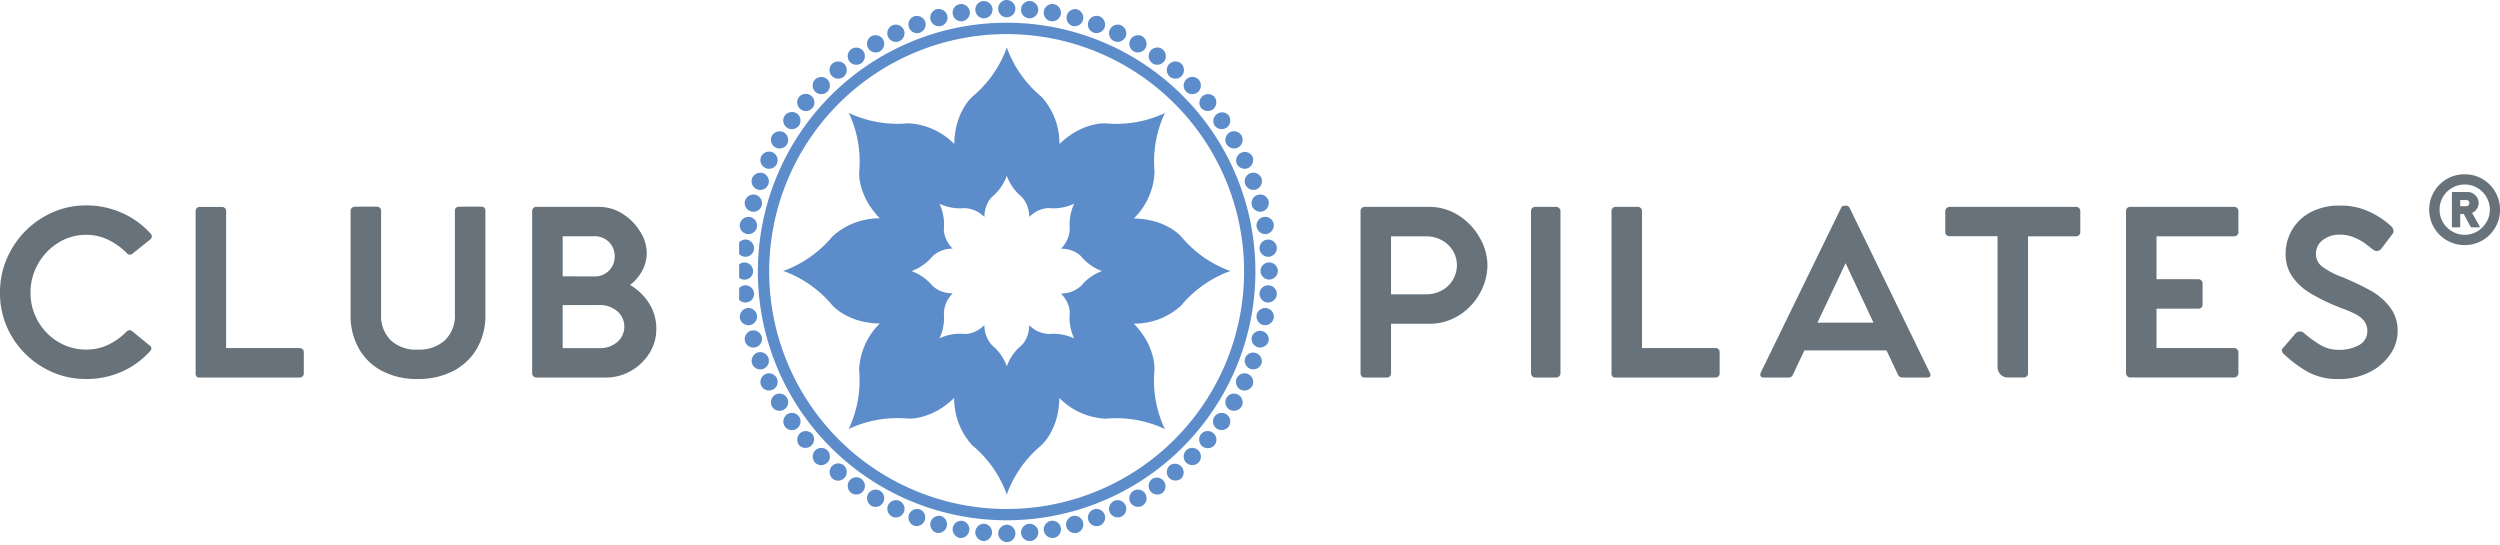
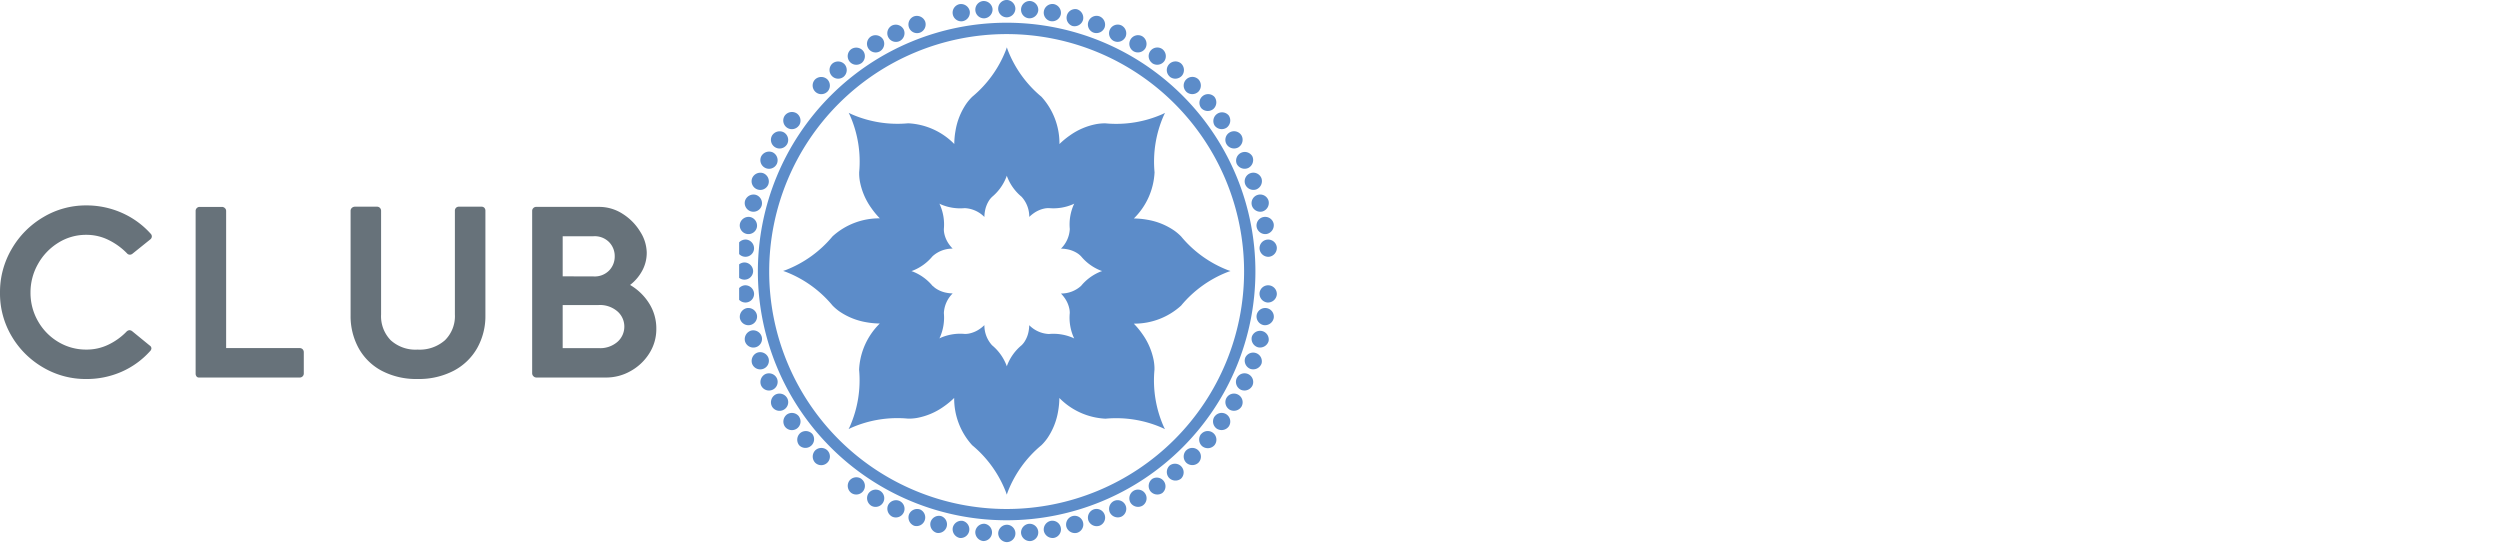
<svg xmlns="http://www.w3.org/2000/svg" width="230.132" height="50.165" viewBox="0 0 230.132 50.165">
  <defs>
    <clipPath id="clip-path">
      <rect id="Rectangle_2" data-name="Rectangle 2" width="50.165" height="50.165" fill="#5c8cc9" />
    </clipPath>
  </defs>
  <g id="Group_3" data-name="Group 3" transform="translate(0)">
    <g id="Group_2" data-name="Group 2" transform="translate(68.039)">
      <g id="Group_1" data-name="Group 1" transform="translate(0)" clip-path="url(#clip-path)">
        <path id="Path_1" data-name="Path 1" d="M439.365,1.595a.794.794,0,0,1-.785-.8.8.8,0,0,1,.783-.8.822.822,0,0,1,.8.8.811.811,0,0,1-.8.8" transform="translate(-414.734 0.001)" fill="#5c8cc9" />
        <path id="Path_2" data-name="Path 2" d="M401.217,3.279a.794.794,0,0,1-.851-.726.8.8,0,0,1,.711-.863.821.821,0,0,1,.871.724.811.811,0,0,1-.731.865" transform="translate(-378.621 -1.594)" fill="#5c8cc9" />
        <path id="Path_3" data-name="Path 3" d="M363.362,8.285a.794.794,0,0,1-.911-.649.8.8,0,0,1,.633-.922.822.822,0,0,1,.931.645.811.811,0,0,1-.653.926" transform="translate(-342.787 -6.333)" fill="#5c8cc9" />
-         <path id="Path_4" data-name="Path 4" d="M326.089,16.578a.794.794,0,0,1-.964-.567.8.8,0,0,1,.55-.974.822.822,0,0,1,.984.562.811.811,0,0,1-.57.979" transform="translate(-307.503 -14.185)" fill="#5c8cc9" />
        <path id="Path_5" data-name="Path 5" d="M289.679,28.09a.794.794,0,0,1-1.01-.481.8.8,0,0,1,.463-1.018.822.822,0,0,1,1.029.474.811.811,0,0,1-.482,1.025" transform="translate(-273.036 -25.084)" fill="#5c8cc9" />
        <path id="Path_6" data-name="Path 6" d="M254.408,42.732a.794.794,0,0,1-1.048-.391.8.8,0,0,1,.373-1.054.821.821,0,0,1,1.066.382.811.811,0,0,1-.391,1.063" transform="translate(-239.646 -38.945)" fill="#5c8cc9" />
        <path id="Path_7" data-name="Path 7" d="M220.542,60.39a.794.794,0,0,1-1.078-.3.8.8,0,0,1,.279-1.083.822.822,0,0,1,1.1.288.811.811,0,0,1-.3,1.093" transform="translate(-207.588 -55.662)" fill="#5c8cc9" />
        <path id="Path_8" data-name="Path 8" d="M188.338,80.928a.794.794,0,0,1-1.1-.2.8.8,0,0,1,.184-1.1.821.821,0,0,1,1.116.191.811.811,0,0,1-.2,1.115" transform="translate(-177.101 -75.104)" fill="#5c8cc9" />
        <path id="Path_9" data-name="Path 9" d="M158.039,104.185a.794.794,0,0,1-1.114-.107.8.8,0,0,1,.087-1.115.821.821,0,0,1,1.129.093.811.811,0,0,1-.1,1.128" transform="translate(-148.418 -97.121)" fill="#5c8cc9" />
        <path id="Path_10" data-name="Path 10" d="M129.877,129.988a.794.794,0,0,1-1.119-.009.8.8,0,0,1-.01-1.118.822.822,0,0,1,1.133-.005.811.811,0,0,1,0,1.133" transform="translate(-121.758 -121.546)" fill="#5c8cc9" />
-         <path id="Path_11" data-name="Path 11" d="M104.067,158.135a.794.794,0,0,1-1.115.088.8.8,0,0,1-.108-1.113.821.821,0,0,1,1.128-.1.811.811,0,0,1,.1,1.129" transform="translate(-97.324 -148.19)" fill="#5c8cc9" />
        <path id="Path_12" data-name="Path 12" d="M80.8,188.414a.794.794,0,0,1-1.1.185.8.8,0,0,1-.2-1.1.821.821,0,0,1,1.115-.2.811.811,0,0,1,.193,1.116" transform="translate(-75.301 -176.853)" fill="#5c8cc9" />
        <path id="Path_13" data-name="Path 13" d="M60.269,220.6a.794.794,0,0,1-1.083.281.8.8,0,0,1-.3-1.077.822.822,0,0,1,1.093-.3.811.811,0,0,1,.29,1.1" transform="translate(-55.86 -207.318)" fill="#5c8cc9" />
        <path id="Path_14" data-name="Path 14" d="M42.62,254.443a.794.794,0,0,1-1.054.374.8.8,0,0,1-.392-1.047.822.822,0,0,1,1.063-.393.811.811,0,0,1,.384,1.066" transform="translate(-39.151 -239.355)" fill="#5c8cc9" />
        <path id="Path_15" data-name="Path 15" d="M27.992,289.694a.794.794,0,0,1-1.018.464.8.8,0,0,1-.482-1.009.821.821,0,0,1,1.024-.484.811.811,0,0,1,.475,1.028" transform="translate(-25.302 -272.724)" fill="#5c8cc9" />
        <path id="Path_16" data-name="Path 16" d="M16.5,326.086a.794.794,0,0,1-.973.551.8.8,0,0,1-.568-.963.821.821,0,0,1,.978-.571.811.811,0,0,1,.563.983" transform="translate(-14.421 -307.173)" fill="#5c8cc9" />
        <path id="Path_17" data-name="Path 17" d="M8.231,363.345a.794.794,0,0,1-.922.634.8.8,0,0,1-.65-.91.821.821,0,0,1,.925-.654.811.811,0,0,1,.647.93" transform="translate(-6.593 -342.442)" fill="#5c8cc9" />
        <path id="Path_18" data-name="Path 18" d="M3.25,401.189a.794.794,0,0,1-.863.712.8.8,0,0,1-.727-.85.821.821,0,0,1,.864-.732.811.811,0,0,1,.725.87" transform="translate(-1.877 -378.267)" fill="#5c8cc9" />
        <path id="Path_19" data-name="Path 19" d="M1.6,439.333a.794.794,0,0,1-.8.785.8.8,0,0,1-.8-.783.821.821,0,0,1,.8-.8.811.811,0,0,1,.8.8" transform="translate(-0.311 -414.375)" fill="#5c8cc9" />
        <path id="Path_20" data-name="Path 20" d="M3.279,477.482a.794.794,0,0,1-.726.851.8.8,0,0,1-.863-.711.821.821,0,0,1,.724-.871.811.811,0,0,1,.865.731" transform="translate(-1.905 -450.488)" fill="#5c8cc9" />
        <path id="Path_21" data-name="Path 21" d="M8.286,515.345a.794.794,0,0,1-.649.911.8.8,0,0,1-.922-.633.822.822,0,0,1,.645-.931.811.811,0,0,1,.926.653" transform="translate(-6.645 -486.331)" fill="#5c8cc9" />
        <path id="Path_22" data-name="Path 22" d="M16.578,552.633a.794.794,0,0,1-.567.964.8.8,0,0,1-.974-.55.822.822,0,0,1,.562-.984.812.812,0,0,1,.979.57" transform="translate(-14.496 -521.63)" fill="#5c8cc9" />
        <path id="Path_23" data-name="Path 23" d="M28.09,589.061a.794.794,0,0,1-.481,1.01.8.8,0,0,1-1.018-.463.821.821,0,0,1,.474-1.029.811.811,0,0,1,1.025.482" transform="translate(-25.394 -556.116)" fill="#5c8cc9" />
        <path id="Path_24" data-name="Path 24" d="M42.732,624.352a.794.794,0,0,1-.391,1.048.8.8,0,0,1-1.054-.373.821.821,0,0,1,.382-1.066.811.811,0,0,1,1.063.391" transform="translate(-39.256 -589.525)" fill="#5c8cc9" />
        <path id="Path_25" data-name="Path 25" d="M60.39,658.235a.794.794,0,0,1-.3,1.078.8.8,0,0,1-1.083-.279.822.822,0,0,1,.288-1.1.811.811,0,0,1,1.093.3" transform="translate(-55.973 -621.601)" fill="#5c8cc9" />
        <path id="Path_26" data-name="Path 26" d="M80.928,690.449a.794.794,0,0,1-.2,1.1.8.8,0,0,1-1.1-.184.822.822,0,0,1,.191-1.117.811.811,0,0,1,1.115.2" transform="translate(-75.415 -652.097)" fill="#5c8cc9" />
        <path id="Path_27" data-name="Path 27" d="M104.186,720.75a.8.8,0,0,1-1.221,1.026.821.821,0,0,1,.093-1.129.811.811,0,0,1,1.128.1" transform="translate(-97.433 -680.783)" fill="#5c8cc9" />
        <path id="Path_28" data-name="Path 28" d="M129.988,748.905a.794.794,0,0,1-.009,1.119.8.8,0,0,1-1.118.01.822.822,0,0,1-.005-1.133.811.811,0,0,1,1.133,0" transform="translate(-121.857 -707.436)" fill="#5c8cc9" />
-         <path id="Path_29" data-name="Path 29" d="M158.135,774.7a.794.794,0,0,1,.088,1.115.8.8,0,0,1-1.113.108.822.822,0,0,1-.1-1.128.811.811,0,0,1,1.129-.1" transform="translate(-148.501 -731.854)" fill="#5c8cc9" />
        <path id="Path_30" data-name="Path 30" d="M188.415,797.937a.794.794,0,0,1,.185,1.1.8.8,0,0,1-1.1.2.821.821,0,0,1-.2-1.115.811.811,0,0,1,1.116-.193" transform="translate(-177.165 -753.852)" fill="#5c8cc9" />
        <path id="Path_31" data-name="Path 31" d="M220.6,818.441a.794.794,0,0,1,.281,1.083.8.8,0,0,1-1.077.3.822.822,0,0,1-.3-1.093.811.811,0,0,1,1.1-.29" transform="translate(-207.629 -773.262)" fill="#5c8cc9" />
        <path id="Path_32" data-name="Path 32" d="M254.443,836.056a.794.794,0,0,1,.374,1.054.8.8,0,0,1-1.047.392.822.822,0,0,1-.393-1.063.811.811,0,0,1,1.066-.384" transform="translate(-239.666 -789.936)" fill="#5c8cc9" />
        <path id="Path_33" data-name="Path 33" d="M289.694,850.649a.8.8,0,0,1-.544,1.5.821.821,0,0,1-.484-1.024.812.812,0,0,1,1.028-.476" transform="translate(-273.035 -803.75)" fill="#5c8cc9" />
        <path id="Path_34" data-name="Path 34" d="M326.087,862.111a.8.8,0,0,1-.412,1.541.821.821,0,0,1-.571-.978.812.812,0,0,1,.983-.563" transform="translate(-307.485 -814.601)" fill="#5c8cc9" />
        <path id="Path_35" data-name="Path 35" d="M363.345,870.356a.8.8,0,0,1-.276,1.571.821.821,0,0,1-.654-.925.811.811,0,0,1,.93-.647" transform="translate(-342.753 -822.405)" fill="#5c8cc9" />
        <path id="Path_36" data-name="Path 36" d="M401.189,875.324a.8.8,0,0,1-.138,1.589.821.821,0,0,1-.732-.864.811.811,0,0,1,.87-.725" transform="translate(-378.578 -827.108)" fill="#5c8cc9" />
        <path id="Path_37" data-name="Path 37" d="M439.333,876.974a.794.794,0,0,1,.785.8.8.8,0,0,1-.783.8.822.822,0,0,1-.8-.8.811.811,0,0,1,.8-.8" transform="translate(-414.686 -828.67)" fill="#5c8cc9" />
        <path id="Path_38" data-name="Path 38" d="M477.483,875.3a.794.794,0,0,1,.851.726.8.8,0,0,1-.711.863.821.821,0,0,1-.871-.724.811.811,0,0,1,.731-.865" transform="translate(-450.8 -827.082)" fill="#5c8cc9" />
        <path id="Path_39" data-name="Path 39" d="M515.345,870.3a.794.794,0,0,1,.911.649.8.8,0,0,1-.633.922.822.822,0,0,1-.931-.645.812.812,0,0,1,.653-.926" transform="translate(-486.642 -822.356)" fill="#5c8cc9" />
        <path id="Path_40" data-name="Path 40" d="M552.633,862.037a.794.794,0,0,1,.964.567.8.8,0,0,1-.55.974.822.822,0,0,1-.984-.562.812.812,0,0,1,.57-.979" transform="translate(-521.941 -814.531)" fill="#5c8cc9" />
        <path id="Path_41" data-name="Path 41" d="M589.061,850.558a.794.794,0,0,1,1.01.481.8.8,0,0,1-.463,1.018.821.821,0,0,1-1.029-.474.811.811,0,0,1,.482-1.025" transform="translate(-556.427 -803.665)" fill="#5c8cc9" />
        <path id="Path_42" data-name="Path 42" d="M624.352,835.952a.8.8,0,0,1,1.048.391.8.8,0,0,1-.373,1.054.821.821,0,0,1-1.066-.382.811.811,0,0,1,.391-1.063" transform="translate(-589.836 -789.84)" fill="#5c8cc9" />
        <path id="Path_43" data-name="Path 43" d="M658.234,818.329a.794.794,0,0,1,1.078.3.8.8,0,0,1-.279,1.083.821.821,0,0,1-1.1-.288.811.811,0,0,1,.3-1.093" transform="translate(-621.911 -773.158)" fill="#5c8cc9" />
        <path id="Path_44" data-name="Path 44" d="M690.449,797.825a.8.8,0,0,1,.916,1.306.822.822,0,0,1-1.117-.191.811.811,0,0,1,.2-1.115" transform="translate(-652.408 -753.749)" fill="#5c8cc9" />
        <path id="Path_45" data-name="Path 45" d="M720.75,774.593a.8.8,0,0,1,1.026,1.221.821.821,0,0,1-1.129-.093.811.811,0,0,1,.1-1.128" transform="translate(-681.094 -731.758)" fill="#5c8cc9" />
        <path id="Path_46" data-name="Path 46" d="M748.905,748.809a.794.794,0,0,1,1.119.009.8.8,0,0,1,.01,1.118.822.822,0,0,1-1.133.005.811.811,0,0,1,0-1.133" transform="translate(-707.747 -707.351)" fill="#5c8cc9" />
        <path id="Path_47" data-name="Path 47" d="M774.7,720.667a.794.794,0,0,1,1.115-.089.8.8,0,0,1,.108,1.113.822.822,0,0,1-1.128.1.811.811,0,0,1-.1-1.129" transform="translate(-732.165 -680.712)" fill="#5c8cc9" />
        <path id="Path_48" data-name="Path 48" d="M797.937,690.383a.794.794,0,0,1,1.1-.185.8.8,0,0,1,.2,1.1.821.821,0,0,1-1.115.2.811.811,0,0,1-.193-1.116" transform="translate(-754.163 -652.045)" fill="#5c8cc9" />
        <path id="Path_49" data-name="Path 49" d="M818.441,658.188a.794.794,0,0,1,1.083-.281.8.8,0,0,1,.3,1.077.822.822,0,0,1-1.093.3.812.812,0,0,1-.29-1.1" transform="translate(-773.573 -621.568)" fill="#5c8cc9" />
        <path id="Path_50" data-name="Path 50" d="M836.056,624.325a.794.794,0,0,1,1.054-.374A.8.8,0,0,1,837.5,625a.821.821,0,0,1-1.063.393.811.811,0,0,1-.384-1.066" transform="translate(-790.247 -589.512)" fill="#5c8cc9" />
        <path id="Path_51" data-name="Path 51" d="M850.649,589.052a.8.8,0,0,1,1.5.544.821.821,0,0,1-1.024.484.811.811,0,0,1-.476-1.028" transform="translate(-804.061 -556.122)" fill="#5c8cc9" />
        <path id="Path_52" data-name="Path 52" d="M862.111,552.639a.8.8,0,0,1,1.541.412.821.821,0,0,1-.978.571.811.811,0,0,1-.563-.983" transform="translate(-814.912 -521.653)" fill="#5c8cc9" />
        <path id="Path_53" data-name="Path 53" d="M870.356,515.365a.8.8,0,0,1,.922-.634.8.8,0,0,1,.65.91.822.822,0,0,1-.925.654.811.811,0,0,1-.647-.93" transform="translate(-822.716 -486.367)" fill="#5c8cc9" />
        <path id="Path_54" data-name="Path 54" d="M875.324,477.51a.794.794,0,0,1,.863-.712.8.8,0,0,1,.727.85.821.821,0,0,1-.864.732.811.811,0,0,1-.725-.87" transform="translate(-827.419 -450.533)" fill="#5c8cc9" />
-         <path id="Path_55" data-name="Path 55" d="M876.975,439.365a.794.794,0,0,1,.8-.785.8.8,0,0,1,.8.783.821.821,0,0,1-.8.8.811.811,0,0,1-.8-.8" transform="translate(-828.982 -414.423)" fill="#5c8cc9" />
        <path id="Path_56" data-name="Path 56" d="M875.3,401.216a.794.794,0,0,1,.726-.851.8.8,0,0,1,.863.711.821.821,0,0,1-.724.871.811.811,0,0,1-.865-.731" transform="translate(-827.393 -378.309)" fill="#5c8cc9" />
        <path id="Path_57" data-name="Path 57" d="M870.305,363.362a.794.794,0,0,1,.649-.911.8.8,0,0,1,.922.633.822.822,0,0,1-.645.931.811.811,0,0,1-.926-.653" transform="translate(-822.668 -342.476)" fill="#5c8cc9" />
        <path id="Path_58" data-name="Path 58" d="M862.037,326.089a.794.794,0,0,1,.567-.964.8.8,0,0,1,.973.55.821.821,0,0,1-.562.984.811.811,0,0,1-.979-.57" transform="translate(-814.842 -307.192)" fill="#5c8cc9" />
        <path id="Path_59" data-name="Path 59" d="M850.558,289.679a.794.794,0,0,1,.481-1.01.8.8,0,0,1,1.018.463.822.822,0,0,1-.474,1.029.812.812,0,0,1-1.025-.482" transform="translate(-803.976 -272.725)" fill="#5c8cc9" />
        <path id="Path_60" data-name="Path 60" d="M835.952,254.408a.8.8,0,0,1,1.446-.675.821.821,0,0,1-.382,1.066.811.811,0,0,1-1.063-.391" transform="translate(-790.151 -239.335)" fill="#5c8cc9" />
        <path id="Path_61" data-name="Path 61" d="M818.331,220.542a.794.794,0,0,1,.3-1.078.8.8,0,0,1,1.083.279.821.821,0,0,1-.288,1.1.811.811,0,0,1-1.093-.3" transform="translate(-773.471 -207.277)" fill="#5c8cc9" />
        <path id="Path_62" data-name="Path 62" d="M797.825,188.338a.8.8,0,0,1,1.306-.916.822.822,0,0,1-.191,1.116.811.811,0,0,1-1.115-.2" transform="translate(-754.06 -176.79)" fill="#5c8cc9" />
        <path id="Path_63" data-name="Path 63" d="M774.593,158.04a.8.8,0,0,1,1.221-1.027.821.821,0,0,1-.093,1.129.811.811,0,0,1-1.128-.1" transform="translate(-732.069 -148.108)" fill="#5c8cc9" />
        <path id="Path_64" data-name="Path 64" d="M748.809,129.877a.794.794,0,0,1,.009-1.119.8.8,0,0,1,1.118-.01.822.822,0,0,1,.005,1.133.811.811,0,0,1-1.133,0" transform="translate(-707.661 -121.447)" fill="#5c8cc9" />
        <path id="Path_65" data-name="Path 65" d="M720.667,104.066a.794.794,0,0,1-.089-1.115.8.8,0,0,1,1.113-.108.822.822,0,0,1,.1,1.128.811.811,0,0,1-1.129.1" transform="translate(-681.023 -97.012)" fill="#5c8cc9" />
        <path id="Path_66" data-name="Path 66" d="M690.385,80.8a.794.794,0,0,1-.185-1.1.8.8,0,0,1,1.1-.2.821.821,0,0,1,.2,1.115.811.811,0,0,1-1.116.193" transform="translate(-652.357 -74.99)" fill="#5c8cc9" />
        <path id="Path_67" data-name="Path 67" d="M658.188,60.269a.794.794,0,0,1-.281-1.083.8.8,0,0,1,1.077-.3.822.822,0,0,1,.3,1.093.811.811,0,0,1-1.1.29" transform="translate(-621.879 -55.549)" fill="#5c8cc9" />
        <path id="Path_68" data-name="Path 68" d="M624.325,42.62a.794.794,0,0,1-.374-1.054A.8.8,0,0,1,625,41.173a.821.821,0,0,1,.393,1.063.811.811,0,0,1-1.066.384" transform="translate(-589.823 -38.84)" fill="#5c8cc9" />
        <path id="Path_69" data-name="Path 69" d="M589.052,27.992a.794.794,0,0,1-.465-1.018.8.8,0,0,1,1.009-.482.821.821,0,0,1,.484,1.024.811.811,0,0,1-1.028.475" transform="translate(-556.433 -24.991)" fill="#5c8cc9" />
        <path id="Path_70" data-name="Path 70" d="M552.64,16.5a.8.8,0,0,1,.412-1.541.822.822,0,0,1,.571.978.811.811,0,0,1-.983.563" transform="translate(-521.965 -14.11)" fill="#5c8cc9" />
        <path id="Path_71" data-name="Path 71" d="M515.365,8.231a.794.794,0,0,1-.634-.922.8.8,0,0,1,.91-.65.822.822,0,0,1,.654.925.811.811,0,0,1-.93.647" transform="translate(-486.678 -6.282)" fill="#5c8cc9" />
        <path id="Path_72" data-name="Path 72" d="M477.51,3.25a.794.794,0,0,1-.712-.863.8.8,0,0,1,.85-.727.822.822,0,0,1,.732.864.811.811,0,0,1-.87.725" transform="translate(-450.844 -1.566)" fill="#5c8cc9" />
        <path id="Path_73" data-name="Path 73" d="M59.8,37.982a22.9,22.9,0,1,0,22.9,22.9,22.9,22.9,0,0,0-22.9-22.9m0,44.762A21.858,21.858,0,1,1,81.658,60.886,21.858,21.858,0,0,1,59.8,82.744" transform="translate(-35.175 -35.89)" fill="#5c8cc9" />
        <path id="Path_74" data-name="Path 74" d="M119.967,99.545a10.547,10.547,0,0,1-4.284-3.094q-.071-.072-.143-.14l0,0h0a4.726,4.726,0,0,0-.48-.393,6.175,6.175,0,0,0-2.506-1.006,7.276,7.276,0,0,0-1.22-.114,6.38,6.38,0,0,0,1.906-4.25,10.543,10.543,0,0,1,.841-5.216q.059-.126.124-.254-.129.065-.254.124a10.55,10.55,0,0,1-5.216.841c-.068,0-.134,0-.2,0h-.005a4.736,4.736,0,0,0-.617.062,6.177,6.177,0,0,0-2.483,1.06,7.25,7.25,0,0,0-.944.782,6.381,6.381,0,0,0-1.657-4.353,10.546,10.546,0,0,1-3.094-4.284q-.047-.131-.092-.267-.046.137-.092.267a10.547,10.547,0,0,1-3.094,4.284q-.072.071-.14.143l0,0h0a4.733,4.733,0,0,0-.393.48,6.176,6.176,0,0,0-1.006,2.506,7.254,7.254,0,0,0-.114,1.22,6.381,6.381,0,0,0-4.25-1.906,10.55,10.55,0,0,1-5.216-.841q-.126-.06-.254-.124c.043.086.084.17.124.254a10.543,10.543,0,0,1,.841,5.216c0,.067,0,.134,0,.2,0,0,0,0,0,0a0,0,0,0,0,0,0,4.731,4.731,0,0,0,.061.617,6.176,6.176,0,0,0,1.06,2.483,7.239,7.239,0,0,0,.782.944,6.379,6.379,0,0,0-4.353,1.657,10.547,10.547,0,0,1-4.284,3.093q-.131.047-.267.092c.091.03.18.061.267.092a10.546,10.546,0,0,1,4.284,3.094q.071.072.143.14l0,0h0a4.735,4.735,0,0,0,.48.393,6.176,6.176,0,0,0,2.506,1.006,7.273,7.273,0,0,0,1.22.114,6.379,6.379,0,0,0-1.906,4.25,10.546,10.546,0,0,1-.842,5.216c-.04.084-.081.168-.124.254q.129-.065.254-.124a10.55,10.55,0,0,1,5.216-.841c.068,0,.134,0,.2,0h.005a4.742,4.742,0,0,0,.617-.062,6.176,6.176,0,0,0,2.483-1.06,7.242,7.242,0,0,0,.944-.782,6.382,6.382,0,0,0,1.657,4.353,10.547,10.547,0,0,1,3.094,4.284q.047.131.092.267c.03-.091.061-.18.092-.267a10.546,10.546,0,0,1,3.094-4.284q.072-.071.14-.143l0,0h0a4.741,4.741,0,0,0,.393-.48,6.176,6.176,0,0,0,1.006-2.506,7.248,7.248,0,0,0,.114-1.22,6.381,6.381,0,0,0,4.25,1.906,10.55,10.55,0,0,1,5.216.841q.126.059.254.124c-.043-.086-.084-.17-.124-.254a10.544,10.544,0,0,1-.841-5.216q0-.1,0-.2s0,0,0,0v0a4.774,4.774,0,0,0-.062-.617,6.177,6.177,0,0,0-1.06-2.483,7.239,7.239,0,0,0-.782-.944,6.382,6.382,0,0,0,4.353-1.657,10.546,10.546,0,0,1,4.284-3.094q.131-.047.267-.092c-.091-.03-.18-.061-.267-.092m-11.664.132A4.5,4.5,0,0,0,106.478,101a2.72,2.72,0,0,1-1.856.706,3.091,3.091,0,0,1,.334.4,2.634,2.634,0,0,1,.452,1.059,2.006,2.006,0,0,1,.026.263h0v0c0,.028,0,.057,0,.086a4.5,4.5,0,0,0,.359,2.223c.017.036.034.072.053.108l-.108-.053a4.5,4.5,0,0,0-2.224-.359,2.721,2.721,0,0,1-1.811-.812,3.09,3.09,0,0,1-.049.52,2.635,2.635,0,0,1-.429,1.068,2.041,2.041,0,0,1-.167.2h0c-.019.021-.039.041-.06.061a4.5,4.5,0,0,0-1.319,1.826c-.013.037-.026.075-.039.114q-.019-.058-.039-.114a4.5,4.5,0,0,0-1.319-1.826,2.72,2.72,0,0,1-.706-1.855,3.1,3.1,0,0,1-.4.333,2.631,2.631,0,0,1-1.059.452,2.043,2.043,0,0,1-.263.026h-.088a4.5,4.5,0,0,0-2.223.359l-.109.053c.019-.037.036-.073.053-.108a4.493,4.493,0,0,0,.359-2.223,2.72,2.72,0,0,1,.813-1.812,3.085,3.085,0,0,1-.52-.049,2.631,2.631,0,0,1-1.068-.429,1.988,1.988,0,0,1-.2-.168h0L92.8,101a4.5,4.5,0,0,0-1.826-1.319l-.114-.039.114-.039A4.5,4.5,0,0,0,92.8,98.279a2.72,2.72,0,0,1,1.856-.706,3.094,3.094,0,0,1-.333-.4,2.632,2.632,0,0,1-.452-1.058,2,2,0,0,1-.026-.263h0v0c0-.028,0-.057,0-.086a4.493,4.493,0,0,0-.359-2.223c-.017-.036-.034-.072-.052-.108l.108.053a4.5,4.5,0,0,0,2.223.359,2.72,2.72,0,0,1,1.811.812,3.09,3.09,0,0,1,.049-.52,2.637,2.637,0,0,1,.429-1.068,2.052,2.052,0,0,1,.168-.2h0l.06-.061A4.5,4.5,0,0,0,99.6,90.972q.02-.056.039-.114c.013.039.026.077.039.114A4.5,4.5,0,0,0,101,92.8a2.72,2.72,0,0,1,.707,1.855,3.072,3.072,0,0,1,.4-.333,2.63,2.63,0,0,1,1.059-.452,2.019,2.019,0,0,1,.263-.026h.088a4.5,4.5,0,0,0,2.224-.359l.108-.053c-.018.037-.036.073-.053.108a4.494,4.494,0,0,0-.359,2.223,2.719,2.719,0,0,1-.812,1.811,3.12,3.12,0,0,1,.52.049,2.632,2.632,0,0,1,1.068.429,1.983,1.983,0,0,1,.2.168h0l.061.06A4.494,4.494,0,0,0,108.3,99.6l.114.039-.114.039" transform="translate(-74.999 -74.687)" fill="#5c8cc9" />
      </g>
    </g>
    <path id="Path_75" data-name="Path 75" d="M14.774-4.882a.326.326,0,0,1,.157.255.4.4,0,0,1-.137.275,7.633,7.633,0,0,1-2.611,1.885A7.978,7.978,0,0,1,8.924-1.8,7.709,7.709,0,0,1,4.967-2.86a8.026,8.026,0,0,1-2.9-2.876A7.709,7.709,0,0,1,.992-9.751a7.829,7.829,0,0,1,1.08-4.025A8.086,8.086,0,0,1,4.977-16.7a7.618,7.618,0,0,1,3.946-1.08A8.014,8.014,0,0,1,12.2-17.1a7.777,7.777,0,0,1,2.651,1.914.356.356,0,0,1,.118.255.353.353,0,0,1-.137.275L13.2-13.344a.391.391,0,0,1-.255.1.353.353,0,0,1-.275-.137A6.131,6.131,0,0,0,11-14.591a4.547,4.547,0,0,0-2.062-.481,4.794,4.794,0,0,0-2.592.736,5.371,5.371,0,0,0-1.865,1.963A5.281,5.281,0,0,0,3.8-9.751,5.21,5.21,0,0,0,4.486-7.13,5.183,5.183,0,0,0,6.352-5.216a4.943,4.943,0,0,0,2.592.707,4.581,4.581,0,0,0,2.042-.461,5.815,5.815,0,0,0,1.63-1.168.439.439,0,0,1,.295-.157.449.449,0,0,1,.255.1Zm13.81.236a.36.36,0,0,1,.265.108.385.385,0,0,1,.108.285V-2.31a.36.36,0,0,1-.108.265.36.36,0,0,1-.265.108H19.3a.261.261,0,0,1-.216-.1A.4.4,0,0,1,19-2.29v-14.98a.36.36,0,0,1,.108-.265.36.36,0,0,1,.265-.108h2.042a.394.394,0,0,1,.275.108.346.346,0,0,1,.118.265V-4.646ZM43.239-17.664a.38.38,0,0,0-.265.1.378.378,0,0,0-.108.295v9.522a3.113,3.113,0,0,1-.913,2.376,3.523,3.523,0,0,1-2.523.864,3.389,3.389,0,0,1-2.474-.864,3.17,3.17,0,0,1-.884-2.376v-9.522a.385.385,0,0,0-.108-.285.36.36,0,0,0-.265-.108H33.678a.419.419,0,0,0-.295.108.368.368,0,0,0-.118.285v9.62a6.116,6.116,0,0,0,.736,3,5.206,5.206,0,0,0,2.13,2.091,6.82,6.82,0,0,0,3.3.756,6.936,6.936,0,0,0,3.318-.756,5.306,5.306,0,0,0,2.17-2.091,5.989,5.989,0,0,0,.756-3v-9.62a.4.4,0,0,0-.1-.295.372.372,0,0,0-.275-.1Zm15.754,7.206A5.111,5.111,0,0,1,60.76-8.74a4.31,4.31,0,0,1,.648,2.307,4.153,4.153,0,0,1-.668,2.307,4.737,4.737,0,0,1-1.728,1.61,4.528,4.528,0,0,1-2.2.579h-6.44a.377.377,0,0,1-.275-.118.377.377,0,0,1-.118-.275V-17.271a.36.36,0,0,1,.108-.265.36.36,0,0,1,.265-.108h5.772A3.981,3.981,0,0,1,58.316-17a5,5,0,0,1,1.61,1.639,3.707,3.707,0,0,1,.6,1.914,3.464,3.464,0,0,1-.412,1.669A4.14,4.14,0,0,1,58.993-10.458Zm-3.357-.785a1.859,1.859,0,0,0,1.433-.55,1.842,1.842,0,0,0,.51-1.3,1.842,1.842,0,0,0-.51-1.3,1.859,1.859,0,0,0-1.433-.55H52.789v3.691Zm.471,6.6a2.419,2.419,0,0,0,1.738-.589,1.862,1.862,0,0,0,.618-1.394,1.849,1.849,0,0,0-.628-1.394,2.455,2.455,0,0,0-1.747-.589h-3.3v3.966Z" transform="translate(-0.992 36.689)" fill="#67727a" />
-     <path id="Path_76" data-name="Path 76" d="M7.825-17.994a4.956,4.956,0,0,1,2.788.815,5.794,5.794,0,0,1,1.924,2.062,5.109,5.109,0,0,1,.687,2.484,5.3,5.3,0,0,1-.687,2.572A5.559,5.559,0,0,1,10.623-8.02a5.077,5.077,0,0,1-2.8.785H4.35v4.555a.385.385,0,0,1-.108.285.36.36,0,0,1-.265.108H1.9a.329.329,0,0,1-.255-.108.407.407,0,0,1-.1-.285V-17.621a.36.36,0,0,1,.108-.265.36.36,0,0,1,.265-.108Zm-.295,8.05a3.009,3.009,0,0,0,1.541-.383,2.627,2.627,0,0,0,1-1,2.649,2.649,0,0,0,.344-1.306,2.559,2.559,0,0,0-.344-1.276,2.649,2.649,0,0,0-1-.992,3.009,3.009,0,0,0-1.541-.383H4.35v5.34Zm10.08-8.05a.36.36,0,0,0-.265.108.36.36,0,0,0-.108.265V-2.679a.377.377,0,0,0,.118.275.377.377,0,0,0,.275.118h1.944a.356.356,0,0,0,.255-.118.377.377,0,0,0,.118-.275V-17.621a.356.356,0,0,0-.118-.255.377.377,0,0,0-.275-.118ZM34.228-5a.36.36,0,0,1,.265.108A.385.385,0,0,1,34.6-4.6V-2.66a.36.36,0,0,1-.108.265.36.36,0,0,1-.265.108H24.942a.261.261,0,0,1-.216-.1.4.4,0,0,1-.079-.255v-14.98a.36.36,0,0,1,.108-.265.36.36,0,0,1,.265-.108h2.042a.394.394,0,0,1,.275.108.346.346,0,0,1,.118.265V-5Zm19.72,2.278a.463.463,0,0,1,.059.2q0,.236-.295.236h-2.3a.428.428,0,0,1-.393-.255L49.963-4.78H42.4l-1.06,2.238a.4.4,0,0,1-.393.255H38.634a.292.292,0,0,1-.216-.079.266.266,0,0,1-.079-.2l.039-.157,7.4-15.177a.331.331,0,0,1,.275-.2h.236a.331.331,0,0,1,.275.2ZM48.765-7.333,46.193-12.81,43.6-7.333Zm18.66-10.661a.36.36,0,0,1,.265.108.36.36,0,0,1,.108.265v1.963a.371.371,0,0,1-.108.255.346.346,0,0,1-.265.118H62.988v12.6a.385.385,0,0,1-.108.285.36.36,0,0,1-.265.108H61.162a.932.932,0,0,1-.717-.285,1.011,1.011,0,0,1-.265-.717v-12H55.763a.394.394,0,0,1-.275-.108.346.346,0,0,1-.118-.265V-17.6a.377.377,0,0,1,.118-.275.377.377,0,0,1,.275-.118Zm7.39,2.709v3.946h3.848a.377.377,0,0,1,.275.118.377.377,0,0,1,.118.275V-9a.353.353,0,0,1-.108.275.407.407,0,0,1-.285.1H74.815V-5h7.147a.377.377,0,0,1,.275.118.377.377,0,0,1,.118.275v1.924a.377.377,0,0,1-.118.275.377.377,0,0,1-.275.118H72.4a.377.377,0,0,1-.275-.118.377.377,0,0,1-.118-.275V-17.621a.36.36,0,0,1,.108-.265.36.36,0,0,1,.265-.108h9.581a.394.394,0,0,1,.275.108.346.346,0,0,1,.118.265v1.963a.346.346,0,0,1-.118.265.394.394,0,0,1-.275.108Zm12.77,8.973a.578.578,0,0,1,.432-.216.589.589,0,0,1,.314.1A11.282,11.282,0,0,0,89.9-5.281a3.251,3.251,0,0,0,1.688.442,3.652,3.652,0,0,0,1.885-.442,1.426,1.426,0,0,0,.746-1.306,1.413,1.413,0,0,0-.295-.9A2.278,2.278,0,0,0,93.18-8.1a12.182,12.182,0,0,0-1.217-.53,3.856,3.856,0,0,1-.412-.157,17.829,17.829,0,0,1-2.621-1.286,5.3,5.3,0,0,1-1.63-1.522,3.654,3.654,0,0,1-.6-2.1,4.385,4.385,0,0,1,.54-2.091,4.242,4.242,0,0,1,1.679-1.669,5.535,5.535,0,0,1,2.808-.658,6.113,6.113,0,0,1,2.808.628A7.387,7.387,0,0,1,96.4-16.227a.679.679,0,0,1,.236.471.345.345,0,0,1-.1.255l-.982,1.3a.606.606,0,0,1-.471.275.588.588,0,0,1-.314-.118q-.079-.059-.589-.461a4.784,4.784,0,0,0-1.158-.668,3.354,3.354,0,0,0-1.276-.265,2.494,2.494,0,0,0-1.639.51,1.552,1.552,0,0,0-.618,1.237,1.46,1.46,0,0,0,.569,1.188,7.186,7.186,0,0,0,1.806.952,24.94,24.94,0,0,1,2.7,1.286,5.752,5.752,0,0,1,1.747,1.512,3.533,3.533,0,0,1,.7,2.209,3.731,3.731,0,0,1-.707,2.16,4.994,4.994,0,0,1-1.934,1.63,6.079,6.079,0,0,1-2.739.609,5.735,5.735,0,0,1-2.975-.707,11.475,11.475,0,0,1-2.071-1.551.527.527,0,0,1-.236-.373.339.339,0,0,1,.118-.236Zm15.6-14.68a3.186,3.186,0,0,1,1.638.435A3.223,3.223,0,0,1,106-19.371a3.2,3.2,0,0,1,.435,1.632A3.217,3.217,0,0,1,106-16.1a3.223,3.223,0,0,1-1.18,1.185,3.186,3.186,0,0,1-1.638.435,3.217,3.217,0,0,1-1.643-.435,3.21,3.21,0,0,1-1.185-1.185,3.217,3.217,0,0,1-.435-1.643,3.2,3.2,0,0,1,.435-1.632,3.21,3.21,0,0,1,1.185-1.185A3.217,3.217,0,0,1,103.182-20.991Zm0,5.566a2.212,2.212,0,0,0,1.157-.315,2.4,2.4,0,0,0,.842-.842,2.213,2.213,0,0,0,.315-1.157,2.243,2.243,0,0,0-.315-1.162,2.341,2.341,0,0,0-.842-.842,2.244,2.244,0,0,0-1.157-.309,2.274,2.274,0,0,0-1.162.309,2.283,2.283,0,0,0-.842.842,2.274,2.274,0,0,0-.309,1.162,2.244,2.244,0,0,0,.309,1.157,2.341,2.341,0,0,0,.842.842A2.242,2.242,0,0,0,103.182-15.425Zm1.374-.779q.057.092-.057.092h-.687a.089.089,0,0,1-.08-.034l-.641-1.2h-.321v1.168a.066.066,0,0,1-.023.046.078.078,0,0,1-.057.023h-.607a.078.078,0,0,1-.057-.023.066.066,0,0,1-.023-.046v-3.092a.1.1,0,0,1,.023-.063.07.07,0,0,1,.057-.029h1.34a.991.991,0,0,1,.744.309.969.969,0,0,1,.3.687,1.006,1.006,0,0,1-.166.555.949.949,0,0,1-.441.372Zm-1.787-1.855h.573a.235.235,0,0,0,.195-.086.311.311,0,0,0,.069-.2.289.289,0,0,0-.069-.195.242.242,0,0,0-.195-.08h-.573Z" transform="translate(123.698 37.038)" fill="#67727a" />
  </g>
</svg>